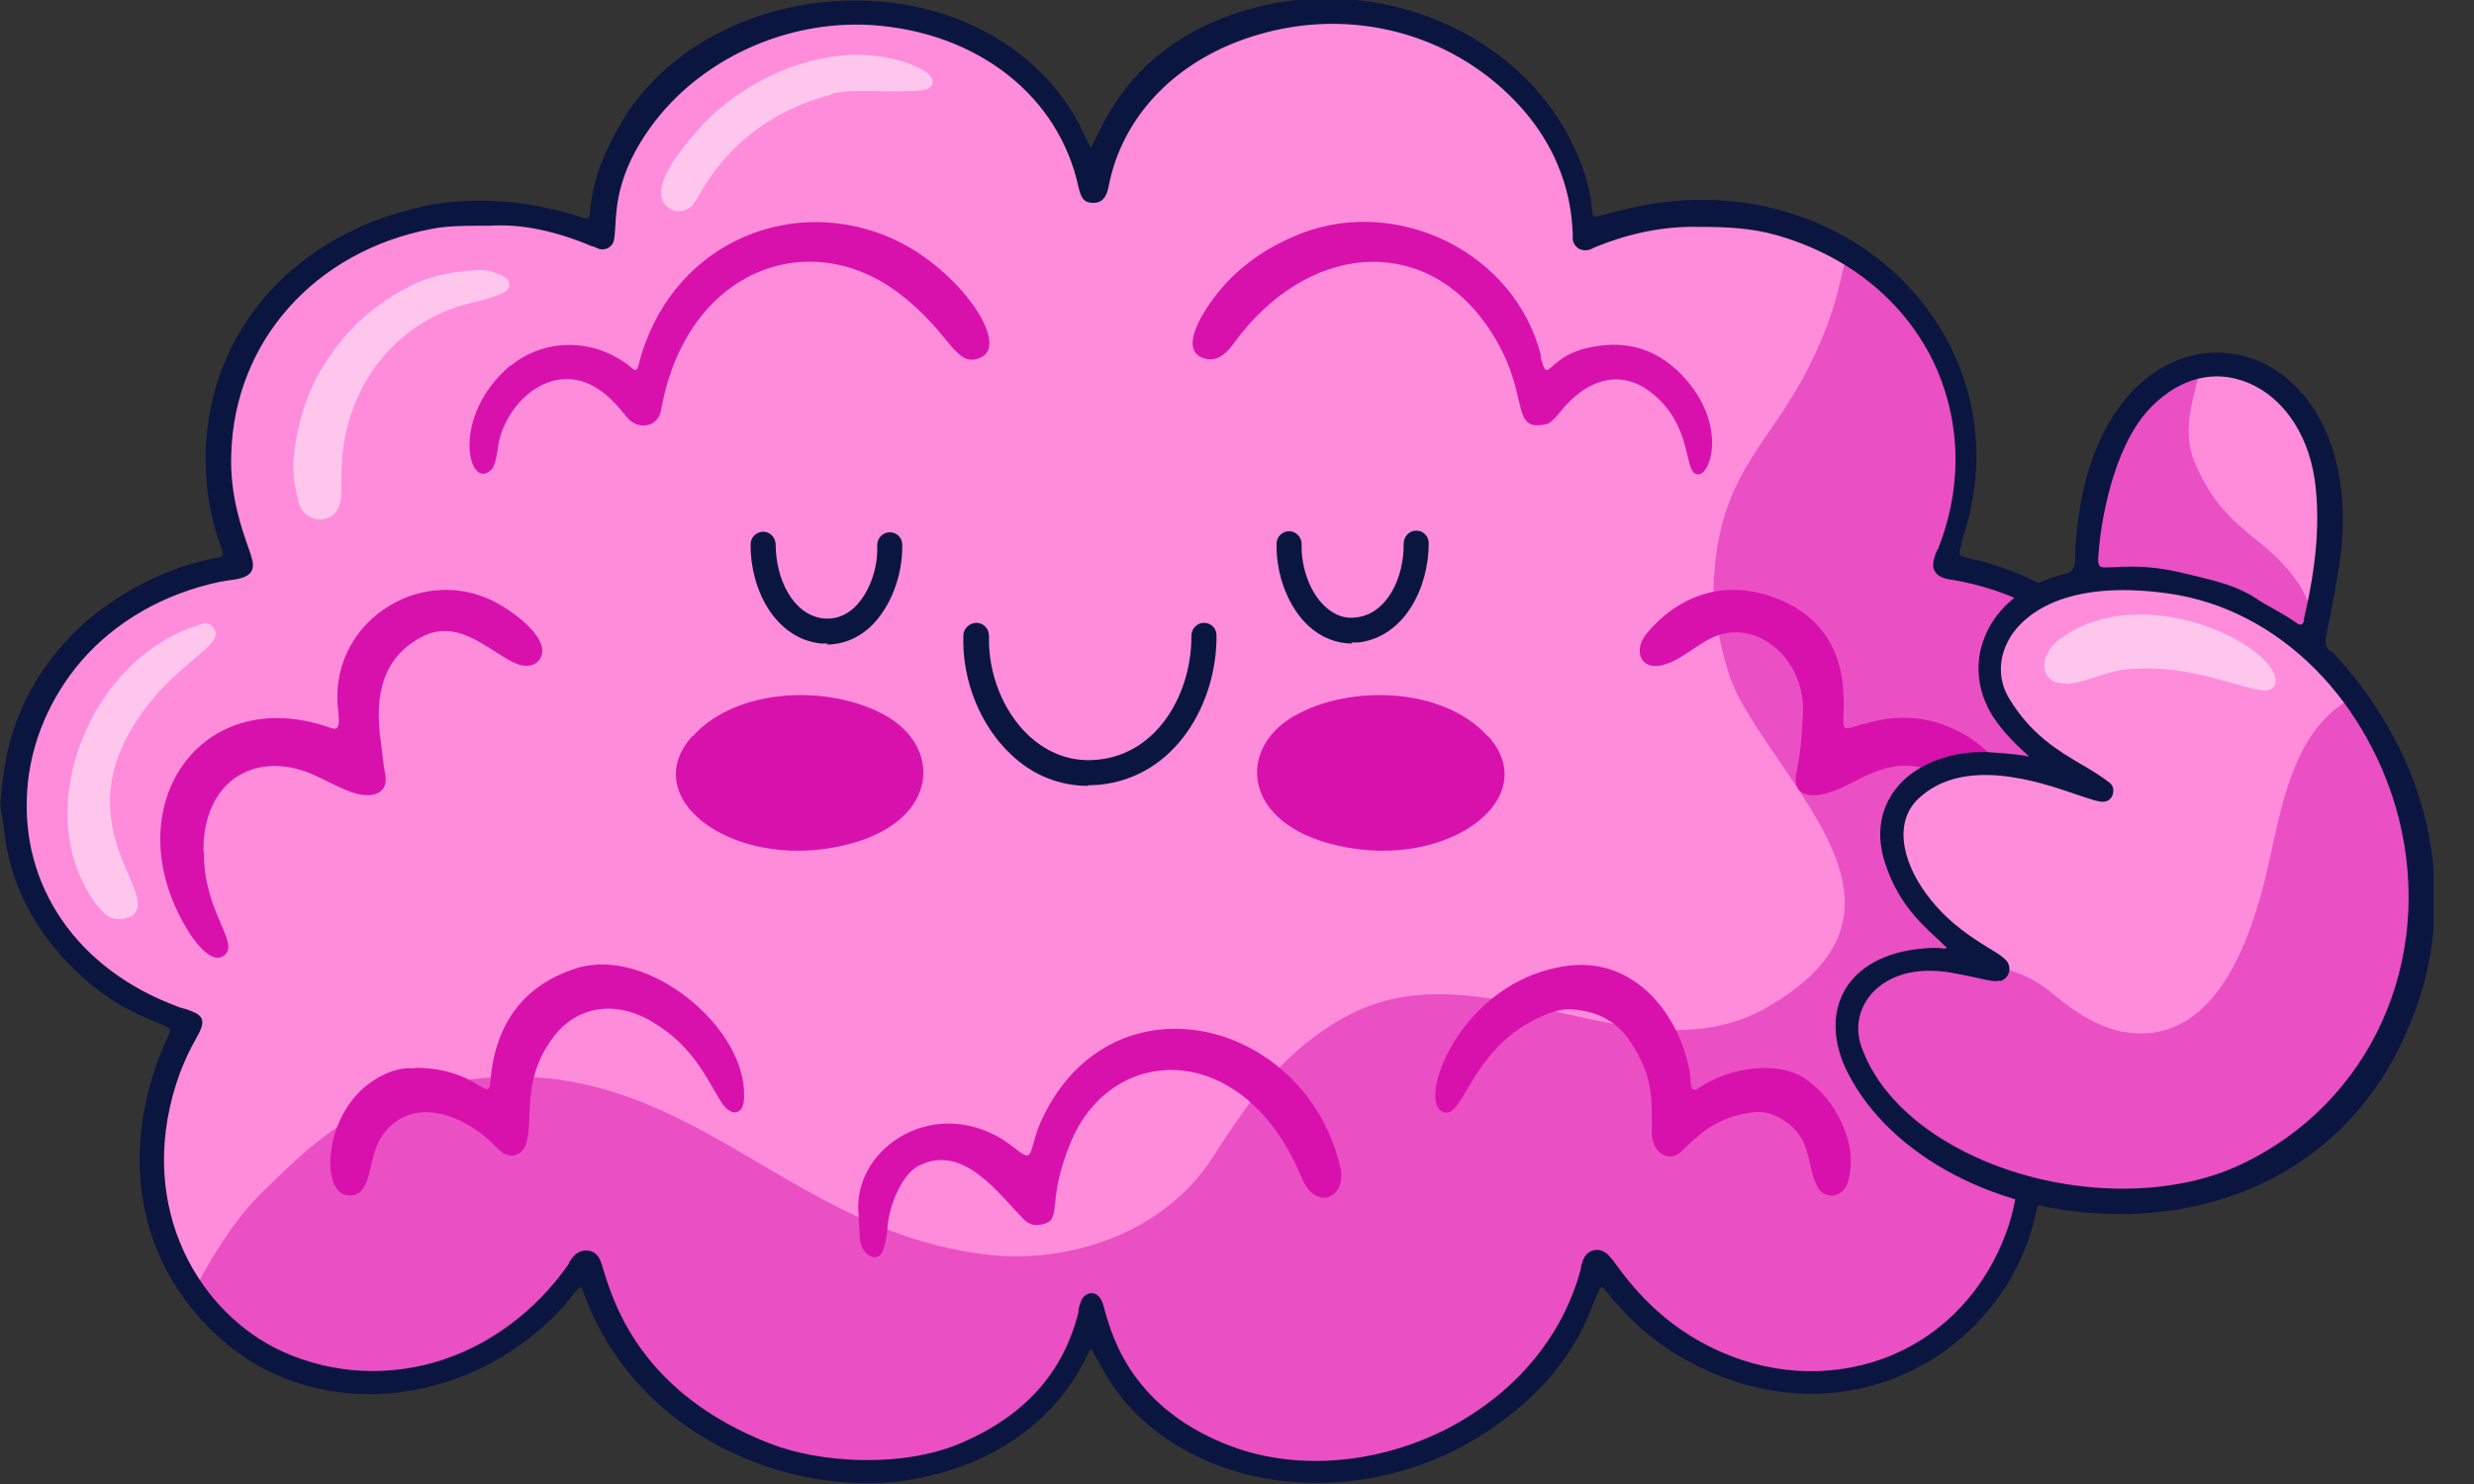
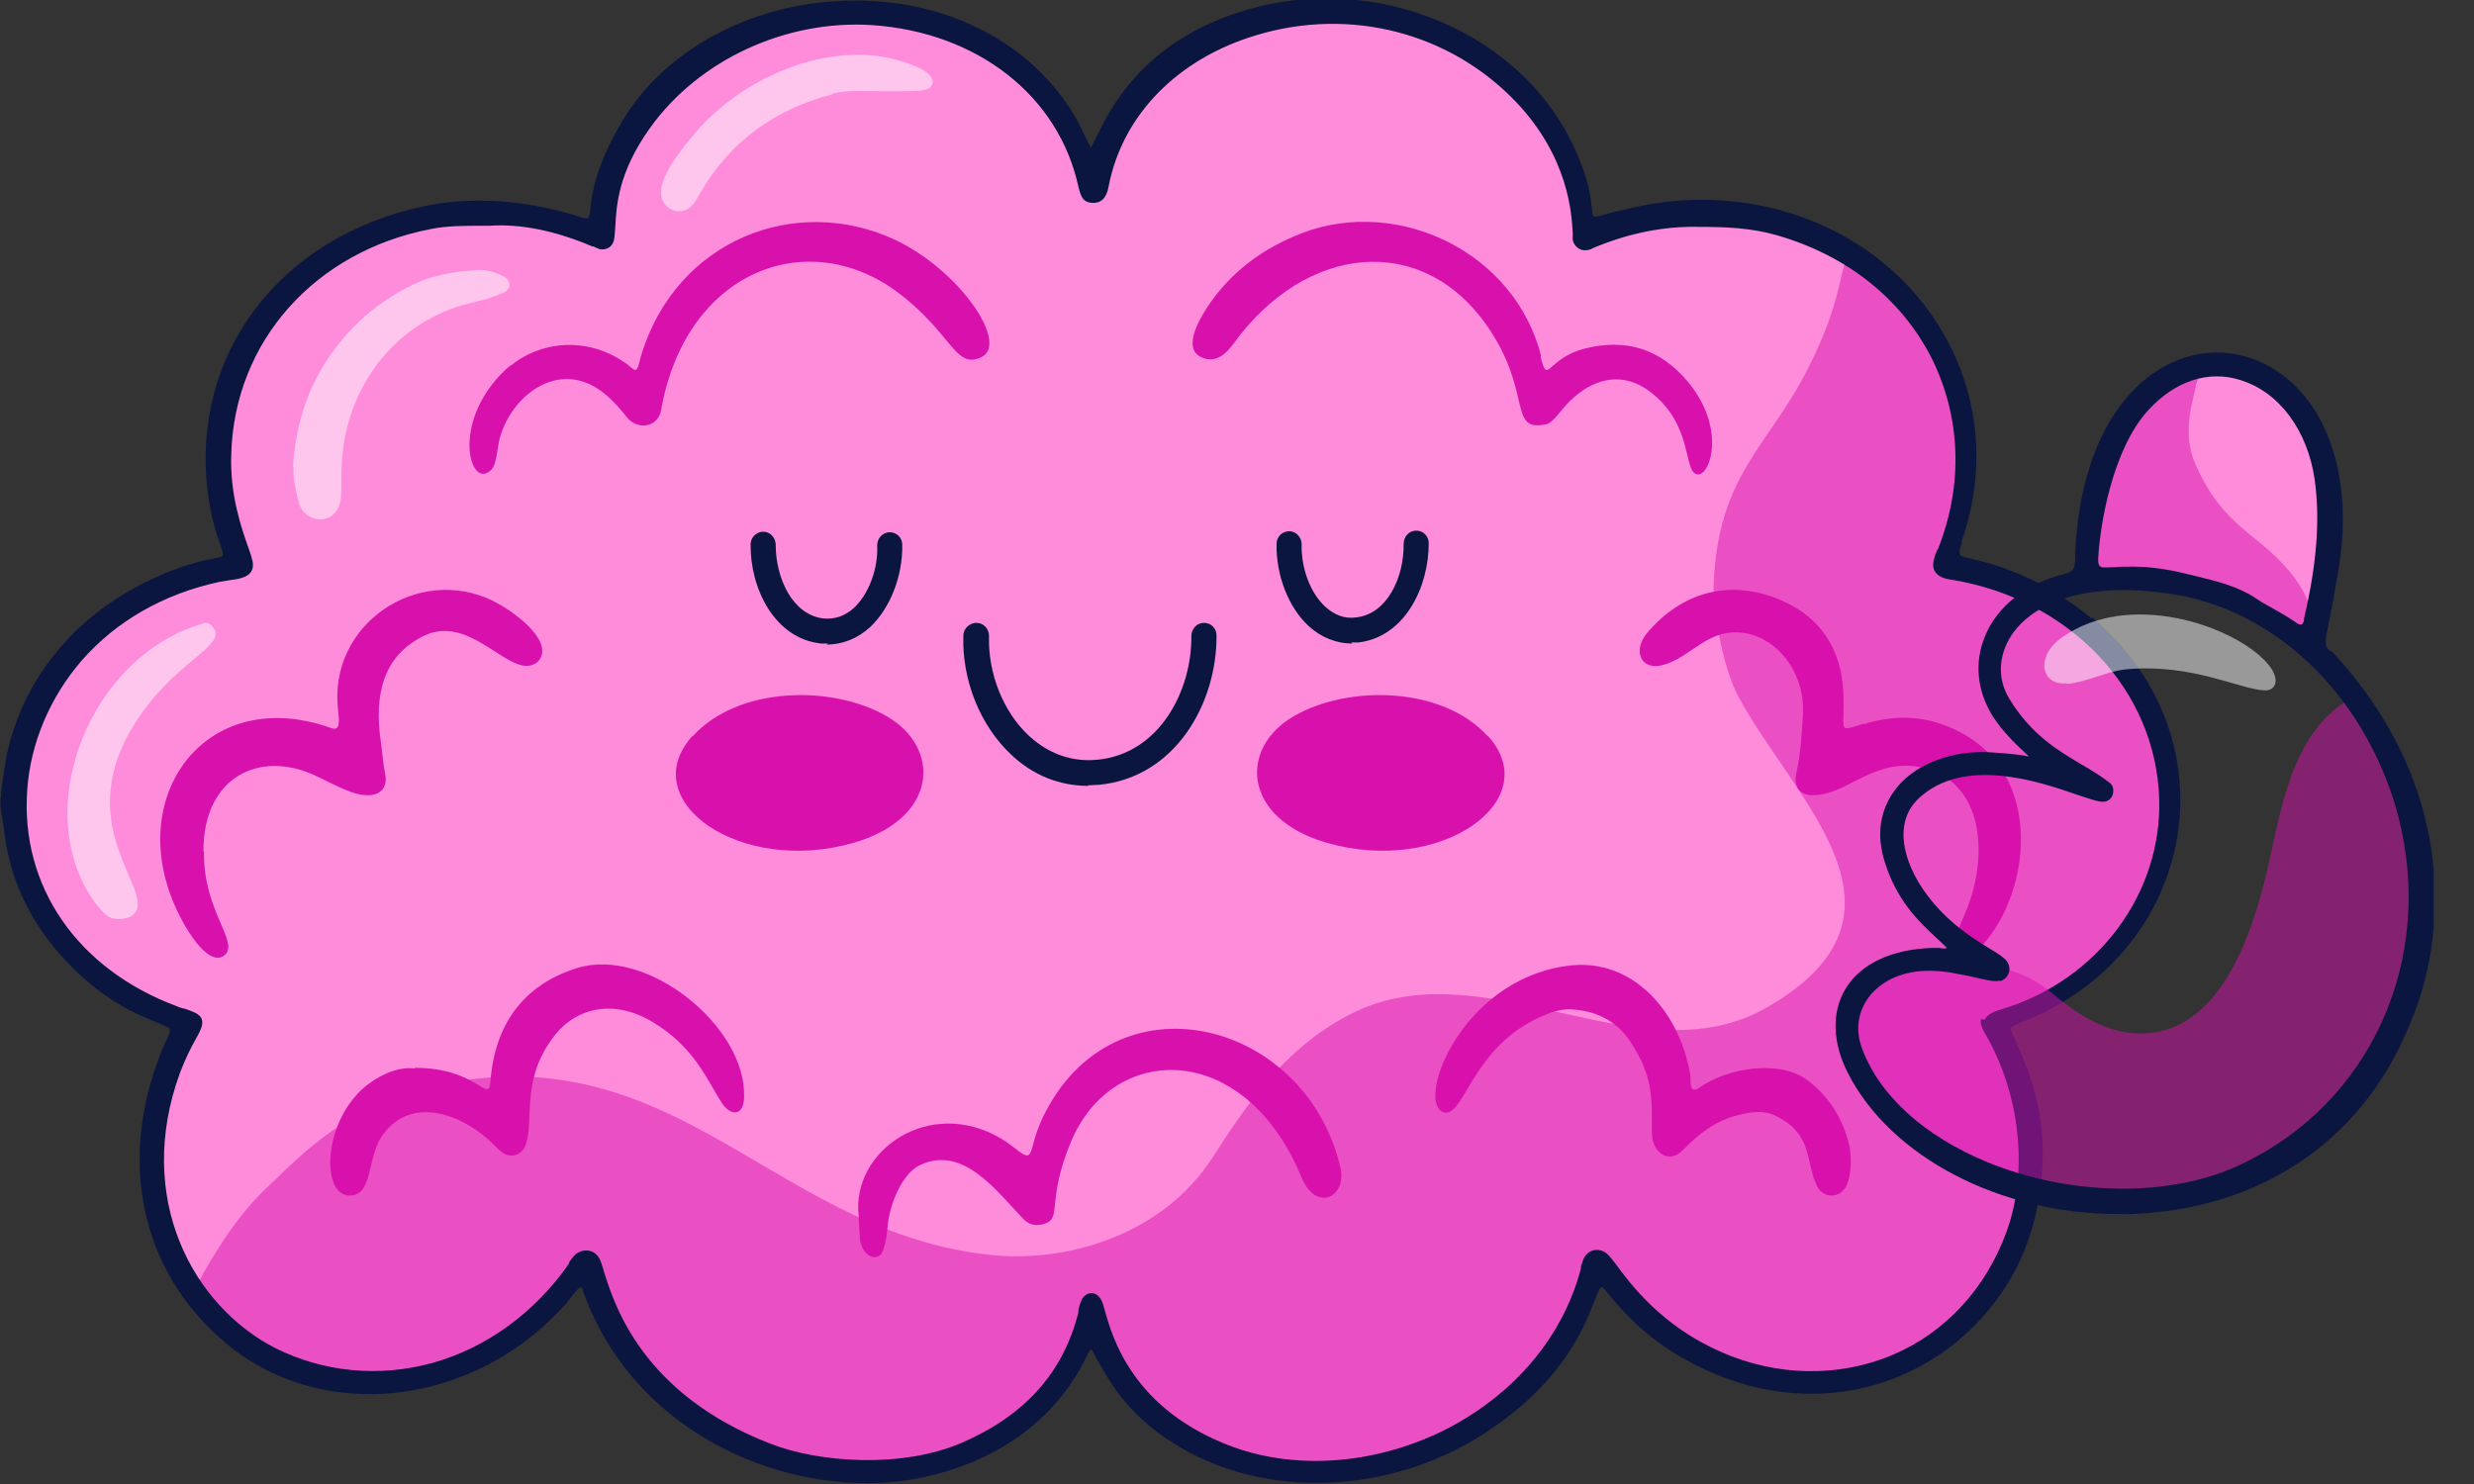
<svg xmlns="http://www.w3.org/2000/svg" width="50" height="30" viewBox="0 0 50 30" fill="none">
  <rect x="0" y="0" width="50" height="30" fill="#333333" stroke="none" />
  <g clip-path="url(#clip0_230_27524)">
    <path d="M36.637 27.828C35.733 27.872 34.939 27.651 34.189 27.221C33.538 26.847 32.976 26.351 32.546 25.733C32.469 25.623 32.403 25.424 32.26 25.446C32.083 25.468 32.105 25.689 32.061 25.832C31.378 28.125 28.996 29.603 27.078 29.625C26.846 29.625 26.604 29.625 26.372 29.625C24.553 29.669 22.568 28.523 22.149 26.505C22.138 26.439 22.127 26.317 22.05 26.306C21.962 26.306 21.962 26.384 21.951 26.439C21.532 28.478 19.558 29.658 17.739 29.614C17.111 29.603 15.909 29.735 14.277 28.71C12.987 27.894 12.216 26.637 12.017 25.755C11.984 25.623 11.984 25.424 11.819 25.413C11.686 25.413 11.642 25.579 11.565 25.689C9.228 28.93 4.586 28.39 3.406 24.994C2.987 23.782 3.02 22.37 3.726 20.97C3.924 20.573 3.924 20.573 3.516 20.43C-0.541 19.052 -0.805 13.649 3.417 11.852C4.851 11.246 5.071 11.808 4.773 10.937C3.847 8.17 5.203 5.314 8.301 4.509C9.095 4.3 9.294 4.399 9.856 4.377C10.705 4.333 11.334 4.553 12.072 4.818C12.204 4.862 12.204 4.686 12.216 4.553C12.546 -0.463 20.595 -1.323 21.896 3.517C21.973 3.815 21.951 3.881 22.072 3.87C22.348 3.859 22.083 2.679 23.561 1.422C26.438 -1.037 31.83 0.717 31.929 4.686C31.929 5.016 32.149 4.653 33.384 4.432C33.825 4.355 34.112 4.388 34.597 4.377C36.813 4.333 39.217 5.876 39.591 8.522C39.735 9.537 39.547 10.606 39.283 11.102C38.908 11.841 40.253 11.168 42.061 12.679C44.95 15.094 43.968 19.349 40.595 20.452C40.198 20.584 40.209 20.584 40.396 20.959C40.76 21.676 41.003 22.436 40.97 23.252C40.959 23.638 40.981 24.035 40.892 24.421C40.495 26.042 39.415 27.111 38.235 27.552C37.717 27.74 37.177 27.861 36.67 27.806L36.637 27.828Z" fill="#FF8CDB" />
    <path d="M37.662 14.641C38.323 14.432 38.974 14.465 39.602 14.795C41.322 15.678 41.035 18.048 40.065 19.106C39.757 19.448 39.525 19.382 39.503 19.172C39.481 18.974 39.558 18.842 39.745 18.39C40.175 17.331 40.098 15.909 38.985 15.556C38.246 15.314 37.695 15.7 37.232 15.92C36.714 16.163 36.195 16.163 36.306 15.622C36.394 15.225 36.416 14.818 36.438 14.421C36.482 13.439 35.699 12.656 34.883 12.8C34.387 12.888 34.056 13.34 33.582 13.45C33.152 13.55 32.998 13.142 33.285 12.8C33.979 11.973 34.961 11.686 36.008 12.138C36.791 12.48 37.21 13.12 37.254 13.98C37.298 14.795 37.099 14.806 37.662 14.63V14.641Z" fill="#D811AD" />
    <path d="M4.123 17.221C4.101 18.423 4.861 19.062 4.531 19.316C4.255 19.526 3.88 18.952 3.77 18.765C2.315 16.339 4.035 13.77 6.692 14.718C6.879 14.785 6.857 14.586 6.835 14.377C6.614 12.624 8.445 11.4 9.966 12.149C10.363 12.348 10.87 12.745 10.947 13.065C11.002 13.285 10.859 13.461 10.639 13.461C10.143 13.461 9.426 12.458 8.588 12.844C7.728 13.252 7.563 14.057 7.695 14.983C7.728 15.204 7.739 15.424 7.783 15.645C7.86 15.964 7.618 16.229 7 15.975C6.791 15.887 6.603 15.788 6.394 15.689C5.236 15.137 4.101 15.722 4.112 17.21L4.123 17.221Z" fill="#D811AD" />
    <path d="M17.353 24.564C17.21 23.275 18.775 22.15 20.241 23.021C20.363 23.098 20.473 23.186 20.594 23.275C20.914 23.517 20.782 23.208 21.069 22.602C22.491 19.625 26.383 20.595 27.088 23.594C27.232 24.201 26.603 24.52 26.305 23.804C25.148 21.003 22.48 21.07 21.642 23.087C21.157 24.256 21.454 24.609 21.135 24.73C20.98 24.785 20.826 24.785 20.694 24.653C20.164 24.113 19.47 23.12 18.577 23.561C18.235 23.727 17.97 24.355 17.937 24.807C17.926 24.961 17.904 25.116 17.849 25.27C17.761 25.546 17.408 25.413 17.375 25.017C17.375 24.862 17.353 24.708 17.353 24.543V24.564Z" fill="#D811AD" />
    <path d="M31.135 7.21C31.289 7.816 31.245 7.243 32.039 7.044C32.844 6.846 33.538 7.033 34.112 7.717C34.883 8.643 34.575 9.591 34.321 9.591C34.002 9.591 34.255 8.588 33.329 7.904C32.822 7.53 32.282 7.629 31.829 8.015C31.554 8.246 31.41 8.544 31.245 8.577C30.462 8.742 30.991 7.927 30.043 6.57C28.72 4.696 26.394 4.939 24.939 6.934C24.751 7.199 24.531 7.353 24.255 7.21C23.935 7.033 24.189 6.537 24.387 6.229C24.861 5.501 25.523 5.016 26.328 4.707C28.257 3.979 30.617 5.093 31.146 7.199L31.135 7.21Z" fill="#D811AD" />
    <path d="M10.318 7.397C10.881 6.923 11.829 6.769 12.645 7.342C12.7 7.375 12.744 7.43 12.799 7.463C12.898 7.529 12.898 7.375 12.964 7.166C13.681 4.839 16.085 3.924 18.069 4.839C19.381 5.446 20.407 6.945 19.833 7.221C19.304 7.474 19.249 6.747 18.157 5.92C16.327 4.542 13.858 5.468 13.361 8.29C13.306 8.599 12.976 8.698 12.733 8.5C12.634 8.423 12.38 7.993 11.928 7.772C11.101 7.386 10.307 8.092 10.098 8.864C10.054 9.018 10.043 9.393 9.922 9.503C9.48 9.933 9.073 8.434 10.329 7.375L10.318 7.397Z" fill="#D811AD" />
    <path d="M37.331 23.947C37.176 24.266 36.835 24.211 36.724 23.98C36.482 23.506 36.658 22.932 35.886 22.557C35.644 22.436 35.379 22.48 35.115 22.546C34.475 22.701 34.078 23.208 33.946 23.307C33.703 23.494 33.384 23.307 33.384 22.877C33.384 22.194 33.417 21.764 32.943 21.047C32.667 20.639 32.27 20.441 31.785 20.407C31.564 20.385 31.344 20.463 31.145 20.551C29.756 21.168 29.602 22.546 29.205 22.491C28.577 22.392 29.459 19.823 31.675 19.525C33.042 19.338 33.979 20.529 34.166 21.764C34.166 21.841 34.144 22.127 34.332 21.995C34.927 21.576 35.986 21.411 36.548 21.852C36.967 22.172 37.231 22.602 37.364 23.109C37.419 23.329 37.43 23.726 37.32 23.958L37.331 23.947Z" fill="#D811AD" />
    <path d="M8.39 21.587C9.658 21.587 9.878 22.337 9.911 21.863C9.999 20.727 10.562 19.912 11.664 19.57C13.075 19.129 15.082 20.75 15.038 22.172C15.038 22.558 14.773 22.58 14.586 22.293C14.299 21.852 14.046 21.18 13.208 20.672C12.403 20.176 11.642 20.386 11.223 20.915C10.495 21.83 10.815 22.657 10.617 23.164C10.54 23.352 10.33 23.418 10.165 23.308C10.055 23.23 9.977 23.131 9.878 23.043C9.206 22.448 8.235 22.183 7.706 22.988C7.408 23.451 7.541 24.189 7.045 24.168C6.471 24.134 6.537 22.602 7.441 21.918C7.75 21.687 8.081 21.566 8.379 21.599L8.39 21.587Z" fill="#D811AD" />
    <path d="M14.001 14.883C14.905 13.88 16.802 13.836 17.915 14.476C19.029 15.115 18.963 16.537 17.265 17.034C14.95 17.706 12.822 16.184 13.99 14.883H14.001Z" fill="#D811AD" />
    <path d="M30.066 14.883C29.162 13.88 27.265 13.836 26.152 14.476C25.038 15.115 25.104 16.537 26.802 17.034C29.117 17.706 31.245 16.184 30.077 14.883H30.066Z" fill="#D811AD" />
    <g opacity="0.5">
      <path d="M36.791 27.85C34.961 27.85 33.682 27.144 32.679 25.887C32.337 25.468 32.238 25.193 32.095 25.733C31.532 27.85 29.658 29.239 27.464 29.614C27.233 29.658 26.736 29.625 26.361 29.636C24.542 29.68 22.558 28.534 22.139 26.516C22.128 26.45 22.095 26.328 22.029 26.317C21.962 26.317 21.951 26.406 21.94 26.472C21.51 28.5 19.548 29.691 17.718 29.636C17.563 29.636 17.409 29.636 17.244 29.636C15.027 29.636 12.657 28.104 12.007 25.799C11.94 25.579 11.929 25.457 11.819 25.424C11.709 25.402 11.665 25.513 11.621 25.579C9.625 28.523 5.788 28.467 4.068 26.262C3.991 26.152 3.936 26.031 4.101 25.755C4.465 25.116 4.862 24.509 5.402 24.002C6.218 23.219 7.244 22.106 9.537 21.819C13.881 21.279 15.865 24.928 20.011 25.369C21.555 25.535 23.495 24.972 24.509 23.396C25.259 22.227 25.976 21.213 27.2 20.551C29.934 19.052 33.098 21.885 35.733 20.353C38.974 18.467 36.306 16.229 35.149 14.112C34.763 13.407 34.62 12.15 34.631 11.874C34.708 9.592 35.722 9.063 36.538 7.453C37.552 5.468 37.001 4.884 37.707 5.424C39.658 6.902 40 9.349 39.228 11.158C39.162 11.312 39.173 11.477 39.327 11.51C39.416 11.532 39.515 11.532 39.603 11.543C44.873 12.712 44.961 19.03 40.551 20.452C40.154 20.584 40.165 20.584 40.353 20.959C40.717 21.676 40.948 22.436 40.926 23.252C40.915 23.649 40.937 24.035 40.838 24.421C40.43 26.042 39.349 27.122 38.181 27.541C37.663 27.729 37.122 27.85 36.77 27.806L36.791 27.85Z" fill="#D811AD" />
    </g>
    <g opacity="0.5">
      <path d="M5.92 9.427C5.975 8.666 6.174 7.938 6.603 7.288C7.045 6.615 7.618 6.108 8.345 5.755C8.753 5.557 9.194 5.491 9.635 5.457C9.823 5.446 10.021 5.502 10.198 5.601C10.33 5.678 10.33 5.843 10.187 5.909C9.801 6.097 9.481 6.097 9.073 6.262C7.871 6.736 7.144 7.795 6.956 8.93C6.868 9.449 6.912 9.868 6.89 10.066C6.835 10.65 6.14 10.617 6.03 10.132C5.975 9.901 5.92 9.68 5.931 9.438L5.92 9.427Z" fill="white" />
      <path d="M4.09 12.601C4.189 12.579 4.266 12.612 4.321 12.701C4.575 13.075 3.505 13.362 2.701 14.663C1.389 16.791 3.252 18.081 2.668 18.511C2.535 18.599 2.282 18.61 2.149 18.5C2.061 18.423 1.984 18.334 1.918 18.246C0.562 16.35 1.852 13.241 4.09 12.612V12.601Z" fill="white" />
      <path d="M16.813 1.907C15.655 2.216 14.762 2.855 14.156 3.892C14.112 3.969 14.068 4.057 14.013 4.123C13.792 4.41 13.34 4.255 13.362 3.87C13.373 3.484 13.836 2.943 14.068 2.668C15.027 1.543 16.901 0.705 18.434 1.312C18.985 1.521 18.886 1.753 18.72 1.808C18.632 1.83 18.544 1.841 18.456 1.841C17.563 1.863 17.199 1.797 16.813 1.896V1.907Z" fill="white" />
    </g>
    <path d="M21.995 15.887C21.421 15.887 20.881 15.678 20.44 15.259C19.812 14.675 19.437 13.748 19.47 12.844C19.47 12.701 19.602 12.591 19.734 12.591C19.878 12.591 19.988 12.712 19.988 12.855C19.966 13.616 20.275 14.388 20.793 14.873C21.069 15.127 21.532 15.424 22.182 15.358C23.428 15.237 24.089 13.969 24.078 12.855C24.078 12.712 24.189 12.591 24.332 12.591C24.475 12.591 24.586 12.701 24.586 12.844C24.597 14.2 23.77 15.711 22.215 15.865C22.138 15.865 22.061 15.876 21.984 15.876L21.995 15.887Z" fill="#0A1640" />
    <path d="M27.331 13.01C27.012 13.01 26.703 12.889 26.449 12.657C26.041 12.282 25.788 11.632 25.799 10.992C25.799 10.849 25.92 10.739 26.052 10.739C26.196 10.739 26.306 10.86 26.306 11.003C26.295 11.488 26.482 11.995 26.791 12.271C26.978 12.437 27.177 12.514 27.408 12.481C28.037 12.414 28.379 11.665 28.368 10.992C28.368 10.849 28.478 10.727 28.621 10.727C28.765 10.727 28.875 10.838 28.875 10.981C28.875 11.874 28.39 12.877 27.453 12.988C27.408 12.988 27.353 12.988 27.309 12.988L27.331 13.01Z" fill="#0A1640" />
    <path d="M16.736 13.009C16.736 13.009 16.637 13.009 16.592 13.009C15.655 12.91 15.159 11.896 15.17 11.003C15.17 10.859 15.291 10.749 15.424 10.749C15.567 10.749 15.677 10.87 15.677 11.014C15.677 11.675 16.008 12.425 16.637 12.502C16.868 12.524 17.067 12.458 17.254 12.293C17.552 12.017 17.75 11.51 17.728 11.025C17.728 10.881 17.838 10.76 17.982 10.76C18.125 10.76 18.235 10.87 18.235 11.014C18.246 11.642 17.993 12.293 17.585 12.678C17.331 12.91 17.022 13.031 16.703 13.031L16.736 13.009Z" fill="#0A1640" />
    <path d="M42.282 12.513C41.587 11.929 40.804 11.532 39.955 11.323C39.911 11.323 39.867 11.301 39.823 11.29C39.779 11.29 39.735 11.268 39.691 11.257C39.647 11.257 39.624 11.235 39.613 11.212C39.591 11.168 39.613 11.08 39.647 10.981V10.937C40.165 9.448 39.999 7.905 39.194 6.604C38.356 5.248 36.923 4.344 35.269 4.101C34.057 3.936 33.219 4.123 32.315 4.366C32.27 4.377 32.215 4.388 32.204 4.366C32.182 4.355 32.182 4.288 32.171 4.211C32.149 4.002 32.116 3.616 31.796 2.943C30.65 0.518 27.541 -0.662 24.861 0.308C23.053 0.959 22.436 2.194 22.149 2.789C22.105 2.866 22.072 2.932 22.05 2.987C22.017 2.932 21.984 2.855 21.94 2.778C21.896 2.69 21.852 2.602 21.796 2.48C20.98 0.981 19.327 0.044 17.386 0.011C17.353 0.011 17.309 0.011 17.276 0.011C15.28 0.011 13.439 0.97 12.557 2.48C12.017 3.395 11.962 3.958 11.929 4.222C11.929 4.322 11.907 4.388 11.885 4.41C11.874 4.41 11.841 4.41 11.796 4.41C10.727 4.046 9.558 3.958 8.577 4.167C5.644 4.785 3.847 7.166 4.2 9.967C4.266 10.474 4.376 10.793 4.442 10.981C4.487 11.113 4.52 11.201 4.498 11.235C4.487 11.257 4.442 11.268 4.376 11.279C3.417 11.444 2.315 12.006 1.576 12.712C0.969 13.296 0.528 13.98 0.275 14.752C0.132 15.159 0.076 15.601 0.021 16.02V16.097C-0.012 16.24 0.021 16.383 0.043 16.527C0.054 16.593 0.065 16.659 0.076 16.725C0.187 17.85 0.694 18.842 1.587 19.68C2.215 20.264 2.745 20.496 3.097 20.639C3.219 20.694 3.318 20.727 3.395 20.771C3.461 20.805 3.439 20.86 3.384 20.981C3.384 21.003 3.362 21.025 3.351 21.047C2.326 23.373 2.811 25.722 4.619 27.199C6.537 28.754 9.492 28.434 11.333 26.471C11.421 26.383 11.499 26.284 11.554 26.207C11.631 26.108 11.708 26.02 11.741 26.02C11.741 26.02 11.763 26.03 11.774 26.075C12.337 27.684 13.582 28.93 15.28 29.57C16.317 29.967 17.53 30.088 18.533 29.889C20.099 29.592 21.311 28.732 21.94 27.464L21.962 27.42C21.962 27.42 22.028 27.276 22.05 27.276C22.05 27.276 22.05 27.276 22.072 27.298C22.105 27.354 22.138 27.42 22.182 27.497C22.447 27.971 22.844 28.688 23.913 29.294C24.707 29.746 25.644 29.978 26.604 29.978C27.772 29.978 28.963 29.647 29.988 28.985C31.576 27.96 32.017 26.835 32.226 26.295C32.282 26.152 32.337 26.02 32.37 26.02C32.37 26.02 32.392 26.02 32.392 26.03C32.436 26.064 32.48 26.13 32.546 26.207C32.844 26.56 33.461 27.287 34.707 27.795C36.57 28.555 38.566 28.158 39.922 26.78C40.694 25.986 41.135 25.038 41.256 23.858C41.4 22.524 40.992 21.62 40.727 21.025C40.694 20.948 40.661 20.882 40.639 20.816C40.639 20.805 40.639 20.794 40.639 20.782C40.65 20.749 40.727 20.727 40.793 20.694C40.804 20.694 40.826 20.683 40.837 20.672C42.535 20.022 43.715 18.622 44.002 16.924C44.277 15.27 43.638 13.616 42.282 12.48V12.513ZM40.043 20.595C40.01 20.672 40.043 20.749 40.099 20.86C40.826 22.083 41.003 23.671 40.55 24.906C40.132 26.053 39.316 26.935 38.257 27.387C37.166 27.85 35.909 27.828 34.784 27.331C33.593 26.813 32.954 25.964 32.656 25.556C32.59 25.468 32.546 25.413 32.502 25.369C32.425 25.292 32.337 25.259 32.237 25.27C32.138 25.281 32.05 25.347 32.006 25.446C31.984 25.49 31.973 25.545 31.951 25.601V25.645C31.587 27.012 30.639 28.147 29.283 28.864C27.882 29.592 26.251 29.735 24.917 29.25C22.888 28.5 22.48 27.034 22.326 26.483C22.304 26.394 22.282 26.328 22.259 26.284C22.215 26.196 22.138 26.141 22.061 26.141C21.973 26.141 21.885 26.207 21.852 26.295C21.829 26.35 21.807 26.416 21.796 26.483V26.527C21.488 27.75 20.716 28.61 19.448 29.162C18.235 29.691 16.548 29.57 15.567 29.184C12.976 28.18 12.414 26.372 12.204 25.7C12.171 25.578 12.138 25.49 12.116 25.446C12.061 25.347 11.984 25.292 11.885 25.281C11.785 25.27 11.686 25.303 11.609 25.38C11.565 25.424 11.532 25.479 11.499 25.523V25.545C10.815 26.527 9.845 27.243 8.742 27.552C7.662 27.85 6.537 27.739 5.567 27.254C3.902 26.405 2.712 24.222 3.638 21.686C3.748 21.4 3.858 21.179 3.946 21.025C4.057 20.826 4.112 20.716 4.079 20.606C4.057 20.54 3.99 20.485 3.869 20.441C3.814 20.419 3.759 20.396 3.704 20.386C3.66 20.375 3.616 20.363 3.571 20.341C1.565 19.592 0.407 17.916 0.551 15.964C0.617 15.016 1.014 14.09 1.653 13.351C2.348 12.557 3.307 12.006 4.431 11.764C4.498 11.753 4.564 11.742 4.63 11.731C4.817 11.709 4.994 11.675 5.071 11.565C5.115 11.499 5.126 11.411 5.093 11.301C5.082 11.257 5.06 11.179 5.027 11.091C4.895 10.716 4.641 10.022 4.674 9.173C4.74 6.902 6.361 5.082 8.709 4.63C9.04 4.564 9.371 4.564 9.757 4.564H9.889C10.518 4.52 11.223 4.663 11.973 4.983H11.995C11.995 4.983 12.083 5.027 12.127 5.038C12.248 5.06 12.37 4.994 12.403 4.873C12.425 4.796 12.425 4.696 12.436 4.575C12.458 4.167 12.491 3.484 13.142 2.58C14.123 1.212 15.876 0.397 17.618 0.507C19.757 0.65 21.399 1.94 21.796 3.781C21.852 4.013 21.907 4.09 22.072 4.101C22.248 4.112 22.359 4.013 22.403 3.781C22.678 2.326 23.803 1.179 25.413 0.705C27.298 0.143 29.305 0.661 30.639 2.061C31.708 3.186 31.763 4.333 31.785 4.707C31.785 4.774 31.785 4.807 31.785 4.84C31.796 4.917 31.84 4.983 31.907 5.027C31.973 5.06 32.039 5.071 32.116 5.049C32.127 5.049 32.16 5.038 32.193 5.016C32.458 4.906 33.285 4.564 34.31 4.586C34.883 4.586 35.391 4.608 35.898 4.752C37.331 5.16 38.445 6.053 39.051 7.265C39.624 8.434 39.679 9.779 39.183 11.058C39.183 11.08 39.161 11.102 39.15 11.124C39.139 11.146 39.128 11.179 39.117 11.201C39.062 11.356 39.051 11.477 39.106 11.554C39.161 11.642 39.261 11.697 39.448 11.72C41.84 12.117 43.572 13.947 43.638 16.152C43.693 18.07 42.392 19.812 40.473 20.396C40.275 20.452 40.154 20.518 40.109 20.617L40.043 20.595Z" fill="#0A1640" />
-     <path d="M43.627 24.222C44.807 24.134 46.207 23.373 46.935 22.723C51.014 19.04 48.203 11.444 42.646 11.786C40.309 11.929 39.416 13.693 41.246 15.093C42.106 15.755 42.216 15.678 42.304 15.766C42.381 15.843 42.569 15.898 42.525 16.008C42.448 16.174 42.293 16.03 42.183 15.997C41.136 15.611 40.143 15.314 39.107 15.733C37.949 16.196 37.96 17.916 39.868 19.151C40.033 19.261 40.198 19.36 40.353 19.47C40.452 19.536 40.386 19.713 40.165 19.658C39.735 19.57 39.118 19.393 38.423 19.547C37.111 19.845 36.935 21.378 38.556 22.767C39.835 23.858 41.907 24.366 43.627 24.233V24.222Z" fill="#FF8CDB" />
    <path d="M42.238 11.433C42.238 11.587 42.293 11.642 42.448 11.642C45.193 11.543 45.976 12.612 46.516 12.822C46.604 12.855 46.67 12.822 46.703 12.734C46.77 12.59 46.979 11.576 47.012 10.804C47.221 6.482 42.492 5.931 42.227 11.433H42.238Z" fill="#FF8CDB" />
    <g opacity="0.5">
      <path d="M43.098 24.255C45.016 24.277 46.824 23.142 47.883 21.587C49.327 19.47 49.118 16.46 47.739 14.443C47.596 14.233 47.519 14.112 47.365 14.211C46.207 14.983 46.064 16.67 45.744 17.904C45.413 19.172 44.708 21.058 43.054 20.881C42.458 20.815 41.951 20.473 41.499 20.099C41.036 19.713 40.628 19.58 40.022 19.492C39.228 19.371 38.015 19.36 37.541 20.154C37.001 21.069 37.872 22.193 38.533 22.767C39.768 23.825 41.543 24.244 43.087 24.266L43.098 24.255Z" fill="#D811AD" />
      <path d="M42.238 11.366C42.216 11.818 42.833 11.608 43.131 11.619C44.2 11.652 45.38 11.95 46.229 12.645C46.461 12.832 46.714 12.931 46.725 12.634C46.747 11.983 46.174 11.377 45.667 10.969C45.071 10.495 44.697 10.142 44.355 9.348C44.079 8.709 44.355 7.992 44.377 7.816C44.377 7.716 44.498 7.617 44.377 7.529C44.3 7.474 44.2 7.54 44.123 7.573C42.723 8.191 42.304 9.844 42.238 11.366Z" fill="#D811AD" />
    </g>
    <path opacity="0.5" d="M41.764 13.825C42.194 13.792 42.58 13.56 43.01 13.527C44.333 13.417 45.293 13.946 45.778 13.957C46.009 13.957 46.097 13.715 45.811 13.395C45.149 12.656 43.032 11.907 41.654 12.899C41.136 13.274 41.246 13.858 41.764 13.814V13.825Z" fill="white" />
    <path d="M47.09 13.164C46.968 13.043 46.979 13.009 47.09 12.469C47.134 12.26 47.189 11.962 47.255 11.554C47.553 9.834 47.134 8.357 46.152 7.596C45.491 7.089 44.642 6.979 43.892 7.331C43.352 7.574 42.084 8.445 41.941 11.146C41.941 11.179 41.941 11.201 41.941 11.234C41.941 11.455 41.93 11.554 41.709 11.609C40.959 11.786 40.353 12.26 40.111 12.877C39.901 13.395 39.956 13.958 40.265 14.465C40.485 14.818 40.827 15.126 40.971 15.259C40.981 15.27 40.993 15.281 41.004 15.292C41.004 15.292 41.004 15.292 40.993 15.292C40.904 15.27 40.695 15.237 40.166 15.204C40.122 15.204 40.089 15.204 40.044 15.204C39.339 15.204 38.655 15.49 38.302 15.964C37.994 16.372 37.916 16.879 38.093 17.431C38.336 18.202 38.765 18.621 39.162 18.985C39.228 19.04 39.284 19.107 39.35 19.162C39.295 19.184 39.251 19.173 39.184 19.162C39.151 19.162 39.118 19.162 39.074 19.162C38.236 19.184 37.608 19.481 37.299 19.988C37.012 20.463 37.035 21.08 37.343 21.686C38.203 23.384 40.419 24.542 42.801 24.542C42.889 24.542 42.977 24.542 43.065 24.542C45.656 24.454 47.707 23.087 48.666 20.793C49.537 18.842 49.592 15.81 47.123 13.164H47.09ZM40.419 19.834C40.507 19.812 40.574 19.746 40.596 19.669C40.629 19.592 40.607 19.503 40.563 19.437C40.507 19.36 40.375 19.272 40.188 19.162C39.868 18.963 39.427 18.688 39.041 18.213C38.501 17.563 38.214 16.67 38.776 16.141C39.681 15.292 41.18 15.788 41.974 16.064C42.238 16.152 42.426 16.218 42.514 16.207C42.602 16.207 42.679 16.141 42.702 16.052C42.724 15.964 42.702 15.876 42.646 15.832C42.481 15.7 42.282 15.578 42.073 15.457C41.588 15.17 41.048 14.851 40.607 14.123C40.364 13.726 40.386 13.252 40.651 12.844C40.882 12.491 41.654 11.697 43.804 11.995C44.929 12.149 45.965 12.69 46.814 13.55C47.597 14.344 48.192 15.413 48.479 16.538C49.206 19.426 47.906 22.304 45.292 23.539C43.881 24.211 41.864 24.189 40.166 23.495C38.887 22.965 37.983 22.149 37.63 21.19C37.486 20.804 37.553 20.419 37.806 20.11C38.071 19.801 38.479 19.625 38.986 19.625C39.118 19.625 39.262 19.636 39.405 19.658C39.714 19.713 39.923 19.757 40.055 19.79C40.254 19.834 40.32 19.845 40.419 19.823V19.834ZM46.571 12.524C46.571 12.524 46.549 12.613 46.516 12.624C46.483 12.635 46.428 12.613 46.395 12.579C46.252 12.48 46.097 12.392 45.943 12.304C45.822 12.238 45.7 12.171 45.59 12.094C45.226 11.852 44.807 11.753 44.41 11.653C44.344 11.642 44.289 11.62 44.223 11.609C43.749 11.488 43.385 11.455 43.109 11.455C42.966 11.455 42.845 11.455 42.746 11.466C42.58 11.466 42.481 11.488 42.437 11.444C42.415 11.422 42.404 11.378 42.404 11.312C42.437 10.617 42.691 9.095 43.407 8.302C43.947 7.706 44.631 7.475 45.281 7.684C46.064 7.927 46.638 8.699 46.781 9.702C46.891 10.507 46.825 11.4 46.56 12.524H46.571Z" fill="#0A1640" />
  </g>
  <defs>
    <clipPath id="clip0_230_27524">
      <rect width="49.184" height="30" fill="white" />
    </clipPath>
  </defs>
</svg>